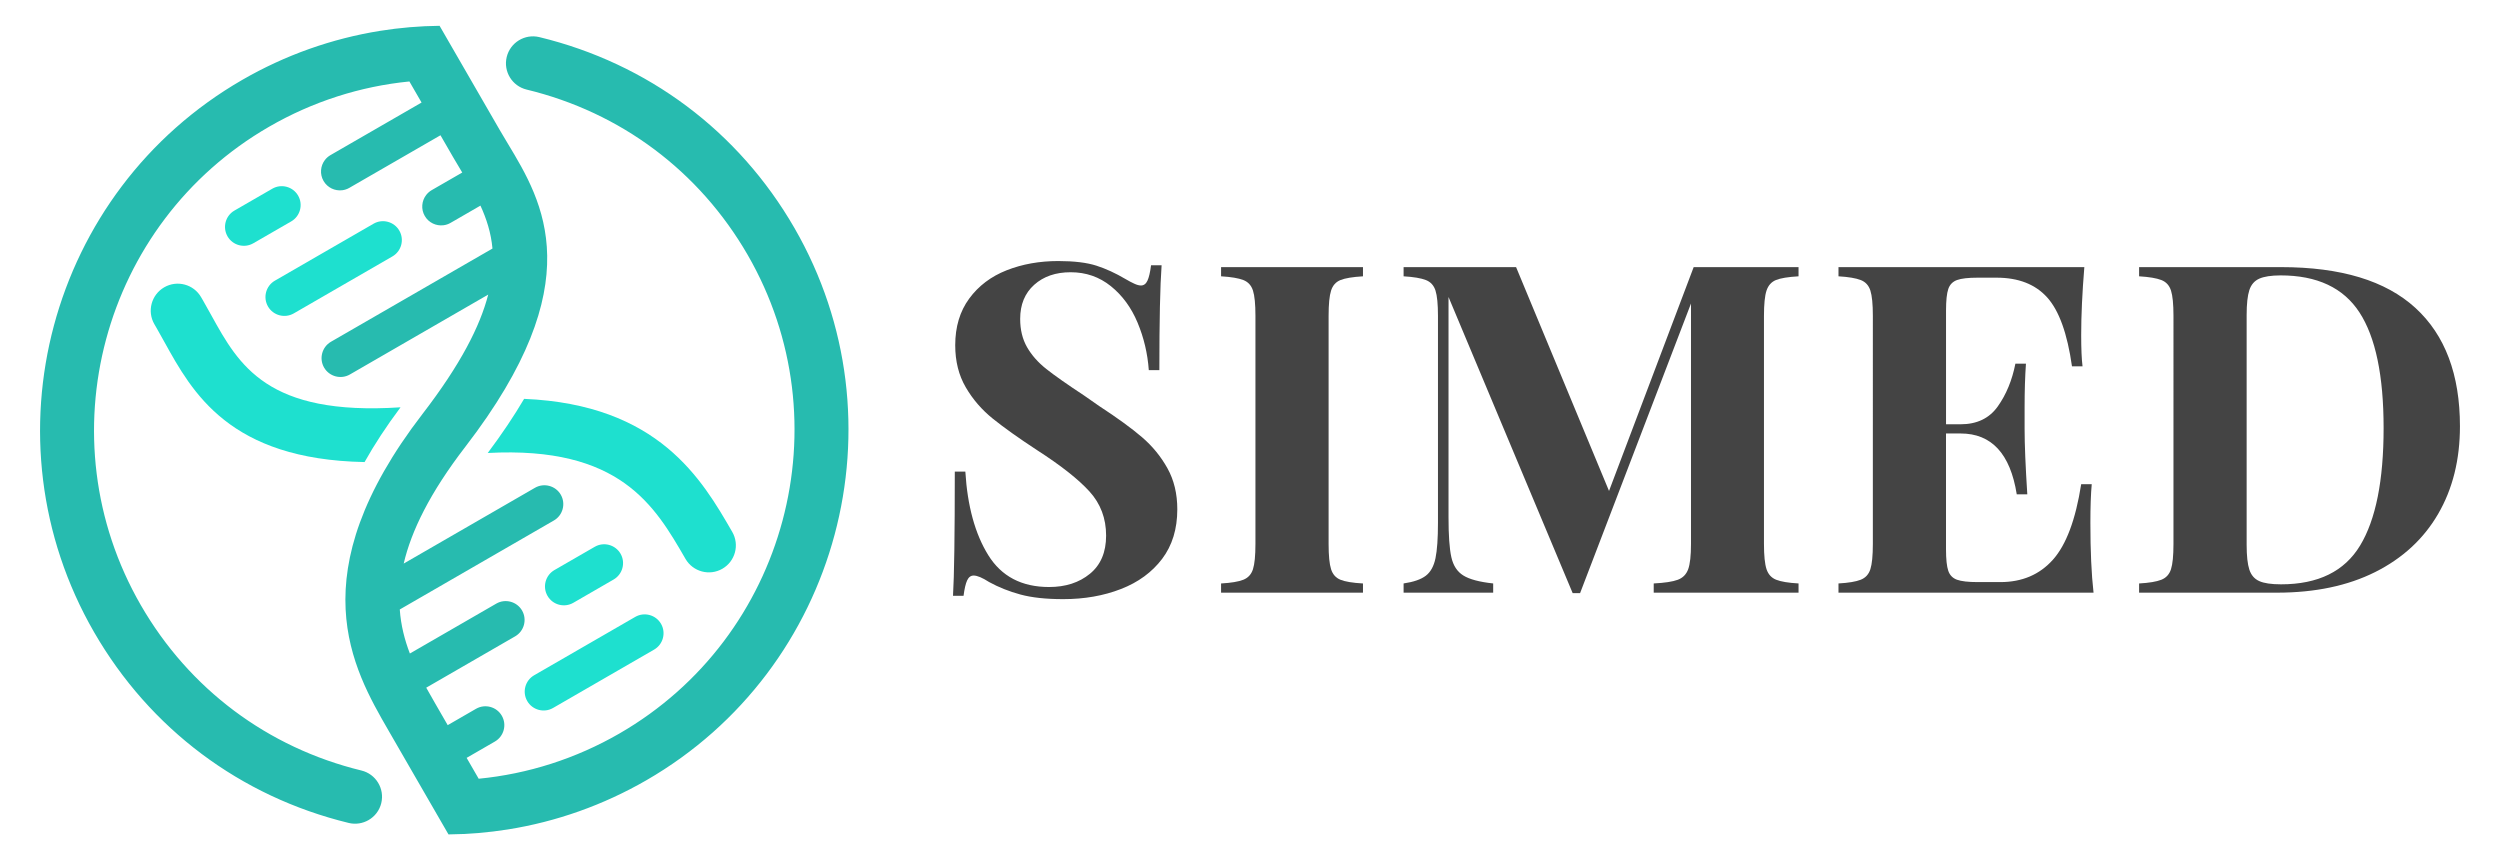
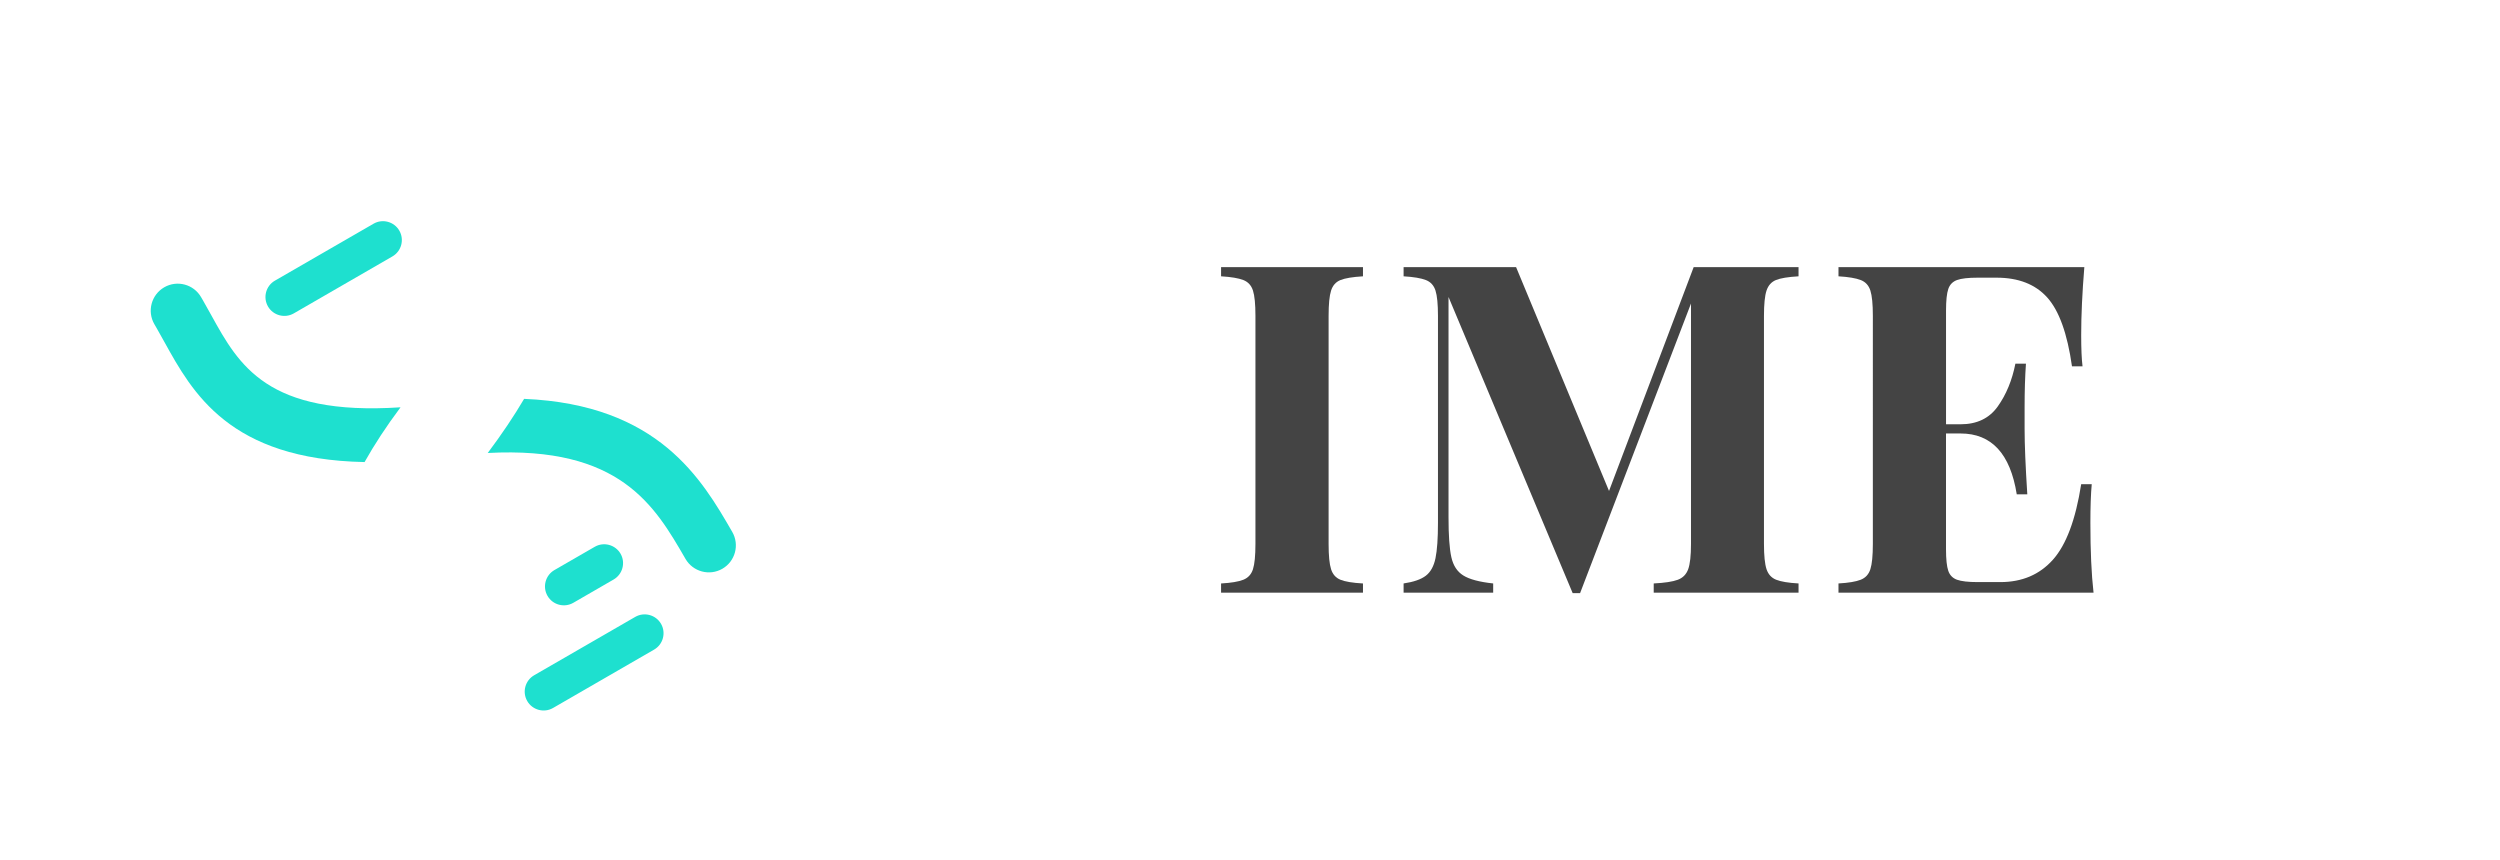
<svg xmlns="http://www.w3.org/2000/svg" version="1.1" id="Calque_1" x="0px" y="0px" width="145.309px" height="50px" viewBox="0 0 145.309 50" enable-background="new 0 0 145.309 50" xml:space="preserve">
  <g>
    <g>
-       <path fill="#1EE0CF" d="M15.827,10.968l-2.201,1.271c-0.524,0.302-0.703,0.975-0.401,1.5c0.301,0.523,0.976,0.704,1.498,0.401    l2.203-1.271c0.523-0.302,0.705-0.976,0.401-1.5C17.024,10.845,16.352,10.665,15.827,10.968z" />
      <path fill="#1EE0CF" d="M15.577,17.814c0.302,0.523,0.976,0.704,1.5,0.401l5.732-3.311c0.524-0.303,0.704-0.976,0.401-1.499    c-0.302-0.524-0.975-0.705-1.498-0.402l-5.734,3.31C15.453,16.617,15.274,17.29,15.577,17.814z" />
      <path fill="#1EE0CF" d="M30.645,40.748c0.303,0.524,0.976,0.705,1.5,0.402l5.873-3.392c0.526-0.303,0.705-0.975,0.403-1.5    c-0.302-0.523-0.976-0.704-1.5-0.401l-5.875,3.392C30.522,39.553,30.342,40.224,30.645,40.748z" />
      <path fill="#1EE0CF" d="M33.323,35.037l2.343-1.354c0.524-0.303,0.704-0.976,0.402-1.5c-0.304-0.524-0.977-0.704-1.501-0.4    l-2.343,1.352c-0.523,0.303-0.704,0.976-0.4,1.501C32.127,35.16,32.799,35.34,33.323,35.037z" />
      <path fill="#1EE0CF" d="M11.821,17.501l-0.132-0.228c-0.433-0.75-1.392-1.008-2.143-0.575c-0.75,0.435-1.008,1.393-0.574,2.144    l0.132,0.228c0.149,0.258,0.297,0.524,0.444,0.793c1.635,2.958,3.784,6.84,11.642,6.994c0.569-1.014,1.261-2.074,2.091-3.183    c-7.752,0.511-9.396-2.452-10.987-5.328C12.136,18.059,11.979,17.776,11.821,17.501z" />
      <path fill="#1EE0CF" d="M41.987,33.058c0.75-0.433,1.007-1.392,0.574-2.142c-1.759-3.046-4.278-7.405-12.098-7.733    c-0.584,0.992-1.284,2.04-2.114,3.146c7.698-0.412,9.707,3.06,11.494,6.155C40.277,33.234,41.237,33.491,41.987,33.058z" />
-       <path fill="#27BBAF" d="M31.348,2.157c-0.843-0.203-1.69,0.313-1.896,1.155c-0.203,0.843,0.314,1.69,1.156,1.894    c5.473,1.324,10.035,4.737,12.85,9.61c5.612,9.725,2.27,22.203-7.454,27.818c-2.533,1.462-5.315,2.35-8.181,2.629l-0.701-1.213    l1.643-0.949c0.524-0.304,0.705-0.977,0.402-1.5c-0.303-0.524-0.975-0.705-1.5-0.402l-1.645,0.95l-0.729-1.265    c-0.173-0.3-0.348-0.604-0.519-0.913l5.168-2.984c0.525-0.303,0.704-0.975,0.403-1.5c-0.304-0.524-0.977-0.704-1.499-0.402    l-5.023,2.9c-0.302-0.787-0.522-1.632-0.587-2.559l8.956-5.172c0.524-0.301,0.704-0.976,0.402-1.5    c-0.303-0.523-0.977-0.703-1.5-0.401l-7.63,4.405c0.442-1.893,1.519-4.109,3.589-6.797c7.336-9.524,4.516-14.206,2.457-17.624    c-0.158-0.264-0.315-0.523-0.465-0.782l-1.653-2.863L25.55,1.5c-1.16,0.012-2.313,0.11-3.453,0.292    c-2.804,0.45-5.516,1.407-8.023,2.855c-11.223,6.479-15.08,20.88-8.603,32.101c3.242,5.614,8.495,9.55,14.795,11.084    c0.407,0.1,0.818,0.028,1.155-0.166c0.358-0.205,0.635-0.553,0.74-0.986c0.204-0.842-0.313-1.69-1.153-1.895    c-5.459-1.331-10.011-4.741-12.82-9.606c-5.612-9.723-2.27-22.2,7.454-27.814c2.529-1.461,5.3-2.348,8.153-2.63l0.708,1.225    L19.478,8.86l-0.271,0.157C19.078,9.092,18.97,9.188,18.884,9.3c-0.261,0.342-0.307,0.821-0.079,1.217    c0.228,0.395,0.666,0.595,1.093,0.54c0.14-0.019,0.278-0.063,0.407-0.138l0.271-0.157l5.026-2.9l0.729,1.263    c0.157,0.275,0.324,0.552,0.494,0.833c0.013,0.023,0.027,0.047,0.042,0.07l-1.506,0.868l-0.271,0.157    c-0.129,0.074-0.236,0.173-0.321,0.283c-0.262,0.342-0.309,0.822-0.08,1.217c0.228,0.396,0.666,0.594,1.092,0.539    c0.141-0.018,0.279-0.063,0.407-0.138l0.273-0.157l1.464-0.846c0.349,0.76,0.615,1.572,0.699,2.495l-9.387,5.418    c-0.523,0.303-0.703,0.976-0.401,1.5c0.303,0.523,0.977,0.704,1.5,0.402l8.04-4.643c-0.473,1.839-1.612,4.071-3.808,6.923    c-7.213,9.365-4.069,14.806-1.992,18.406l1.659,2.875l1.832,3.172c1.162-0.011,2.315-0.108,3.456-0.289    c2.813-0.449,5.536-1.411,8.048-2.86c11.223-6.479,15.08-20.88,8.602-32.102C42.927,7.624,37.66,3.686,31.348,2.157z" />
    </g>
    <g>
-       <path fill="#444444" d="M63.725,15.441c0.553,0.178,1.116,0.437,1.69,0.776c0.191,0.113,0.363,0.204,0.516,0.273    c0.151,0.07,0.28,0.104,0.385,0.104c0.165,0,0.291-0.093,0.378-0.28c0.087-0.187,0.157-0.485,0.209-0.894h0.613    c-0.087,1.191-0.13,3.223-0.13,6.094h-0.614c-0.069-0.966-0.287-1.886-0.652-2.76s-0.883-1.581-1.553-2.121    c-0.67-0.539-1.448-0.809-2.336-0.809c-0.87,0-1.577,0.243-2.12,0.73c-0.544,0.487-0.815,1.148-0.815,1.983    c0,0.627,0.132,1.173,0.397,1.638c0.266,0.466,0.64,0.89,1.122,1.272c0.483,0.383,1.221,0.9,2.212,1.553l0.861,0.601    c1.053,0.688,1.882,1.29,2.486,1.808s1.098,1.12,1.481,1.808c0.383,0.688,0.574,1.482,0.574,2.387c0,1.141-0.294,2.1-0.881,2.879    c-0.588,0.777-1.386,1.363-2.396,1.754c-1.009,0.393-2.127,0.588-3.354,0.588c-1,0-1.829-0.09-2.485-0.268    c-0.657-0.178-1.265-0.42-1.821-0.725c-0.391-0.252-0.691-0.379-0.9-0.379c-0.165,0-0.291,0.094-0.378,0.281    s-0.156,0.484-0.209,0.895h-0.613c0.069-1.123,0.104-3.527,0.104-7.217h0.613c0.122,2,0.565,3.619,1.331,4.854    c0.766,1.236,1.944,1.854,3.536,1.854c0.957,0,1.749-0.256,2.375-0.77c0.627-0.514,0.94-1.252,0.94-2.219    c0-1-0.322-1.855-0.966-2.564c-0.645-0.709-1.662-1.512-3.054-2.407c-1.062-0.695-1.914-1.303-2.558-1.82    c-0.645-0.518-1.171-1.126-1.579-1.827c-0.409-0.7-0.613-1.516-0.613-2.446c0-1.07,0.271-1.975,0.815-2.715    c0.543-0.739,1.27-1.287,2.179-1.644c0.909-0.357,1.908-0.535,2.995-0.535C62.435,15.174,63.172,15.263,63.725,15.441z" />
      <path fill="#444444" d="M79.221,16.061c-0.601,0.035-1.035,0.107-1.306,0.216c-0.27,0.108-0.452,0.313-0.548,0.613    s-0.144,0.789-0.144,1.468v13.258c0,0.68,0.048,1.168,0.144,1.469s0.278,0.504,0.548,0.613c0.271,0.109,0.705,0.182,1.306,0.215    v0.535h-8.248v-0.535c0.583-0.033,1.014-0.105,1.292-0.215s0.466-0.313,0.562-0.613s0.144-0.789,0.144-1.469V18.357    c0-0.679-0.048-1.168-0.144-1.468s-0.283-0.505-0.562-0.613s-0.709-0.181-1.292-0.216v-0.534h8.248V16.061z" />
      <path fill="#444444" d="M103.226,16.276c-0.266,0.108-0.448,0.313-0.549,0.613c-0.1,0.3-0.149,0.789-0.149,1.468v13.258    c0,0.68,0.05,1.168,0.149,1.469c0.101,0.301,0.287,0.504,0.562,0.613s0.707,0.182,1.299,0.215v0.535h-8.418v-0.535    c0.645-0.033,1.111-0.105,1.403-0.215c0.291-0.109,0.491-0.313,0.601-0.613c0.108-0.301,0.163-0.789,0.163-1.469V17.64    l-6.447,16.835h-0.431l-7.216-17.213v12.801c0,1.053,0.054,1.826,0.163,2.316c0.108,0.492,0.341,0.85,0.698,1.07    c0.356,0.223,0.935,0.377,1.735,0.463v0.535h-5.207v-0.535c0.583-0.086,1.014-0.236,1.292-0.449s0.466-0.553,0.562-1.018    c0.096-0.467,0.144-1.15,0.144-2.057V18.357c0-0.679-0.048-1.168-0.144-1.468s-0.283-0.505-0.562-0.613s-0.709-0.181-1.292-0.216    v-0.534h6.538l5.402,13.01l4.92-13.01h6.095v0.534C103.928,16.096,103.49,16.168,103.226,16.276z" />
      <path fill="#444444" d="M121.684,34.447h-14.825v-0.535c0.583-0.033,1.014-0.105,1.292-0.215s0.466-0.313,0.562-0.613    s0.144-0.789,0.144-1.469V18.357c0-0.679-0.048-1.168-0.144-1.468s-0.283-0.505-0.562-0.613s-0.709-0.181-1.292-0.216v-0.534    h14.29c-0.122,1.479-0.183,2.797-0.183,3.953c0,0.783,0.025,1.389,0.078,1.814h-0.613c-0.27-1.905-0.751-3.24-1.442-4.006    s-1.673-1.148-2.942-1.148h-1.097c-0.548,0-0.948,0.045-1.2,0.137c-0.252,0.091-0.422,0.266-0.509,0.521    c-0.087,0.257-0.131,0.673-0.131,1.247v6.616h0.849c0.948,0,1.668-0.347,2.159-1.038c0.492-0.691,0.833-1.521,1.024-2.485h0.613    c-0.052,0.748-0.078,1.587-0.078,2.519v1.278c0,0.905,0.053,2.171,0.157,3.798h-0.613c-0.375-2.357-1.462-3.537-3.263-3.537    h-0.849v6.734c0,0.574,0.044,0.988,0.131,1.246c0.087,0.256,0.257,0.43,0.509,0.521s0.652,0.137,1.2,0.137h1.318    c1.262,0,2.279-0.432,3.054-1.299c0.774-0.865,1.322-2.328,1.645-4.391h0.613c-0.053,0.582-0.078,1.332-0.078,2.244    C121.501,32.025,121.562,33.377,121.684,34.447z" />
-       <path fill="#444444" d="M140.39,17.895c1.728,1.579,2.591,3.874,2.591,6.884c0,1.94-0.422,3.636-1.266,5.089    s-2.064,2.58-3.66,3.381c-1.597,0.799-3.5,1.199-5.71,1.199h-8.013v-0.535c0.583-0.033,1.014-0.105,1.292-0.215    s0.466-0.313,0.562-0.613s0.144-0.789,0.144-1.469V18.357c0-0.679-0.048-1.168-0.144-1.468s-0.283-0.505-0.562-0.613    s-0.709-0.181-1.292-0.216v-0.534h8.248C136.06,15.526,138.663,16.315,140.39,17.895z M131.314,16.198    c-0.279,0.126-0.471,0.348-0.574,0.665c-0.104,0.318-0.157,0.799-0.157,1.442v13.362c0,0.645,0.053,1.125,0.157,1.441    c0.104,0.318,0.295,0.541,0.574,0.666c0.278,0.127,0.7,0.189,1.266,0.189c2.157,0,3.69-0.752,4.6-2.258    c0.909-1.504,1.364-3.779,1.364-6.824s-0.468-5.285-1.403-6.721s-2.464-2.153-4.587-2.153    C132.006,16.009,131.593,16.072,131.314,16.198z" />
    </g>
  </g>
</svg>